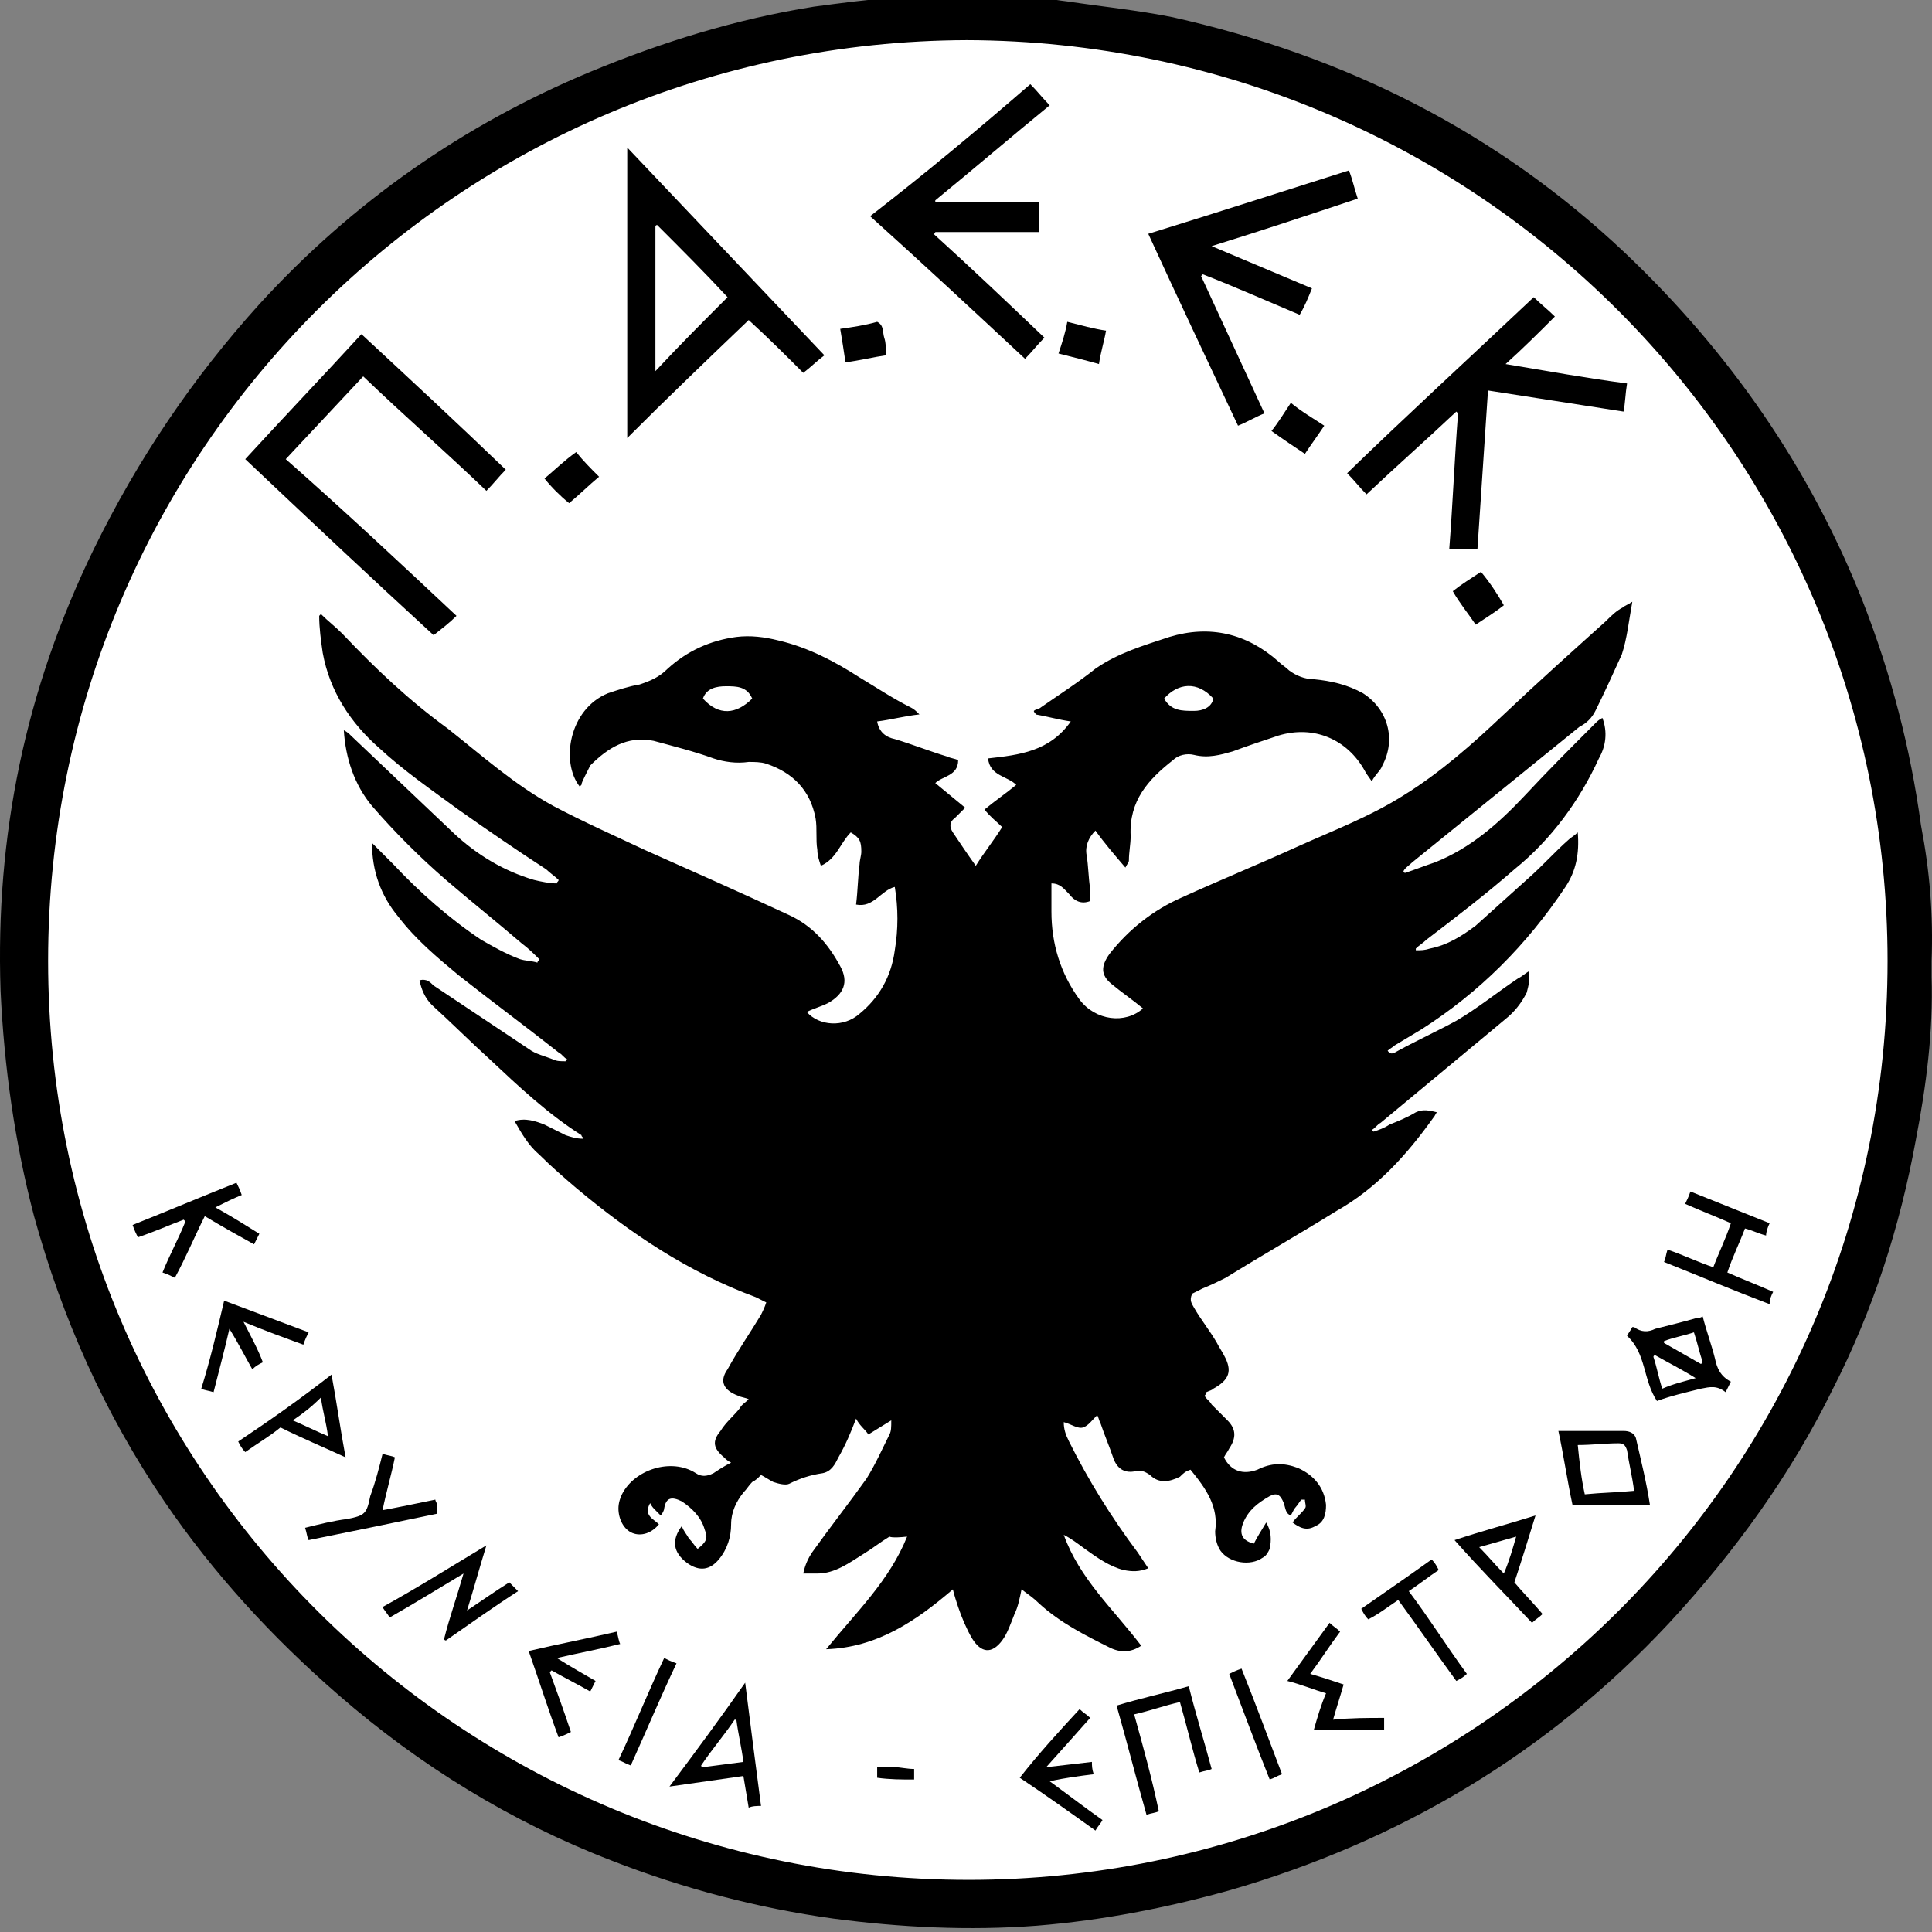
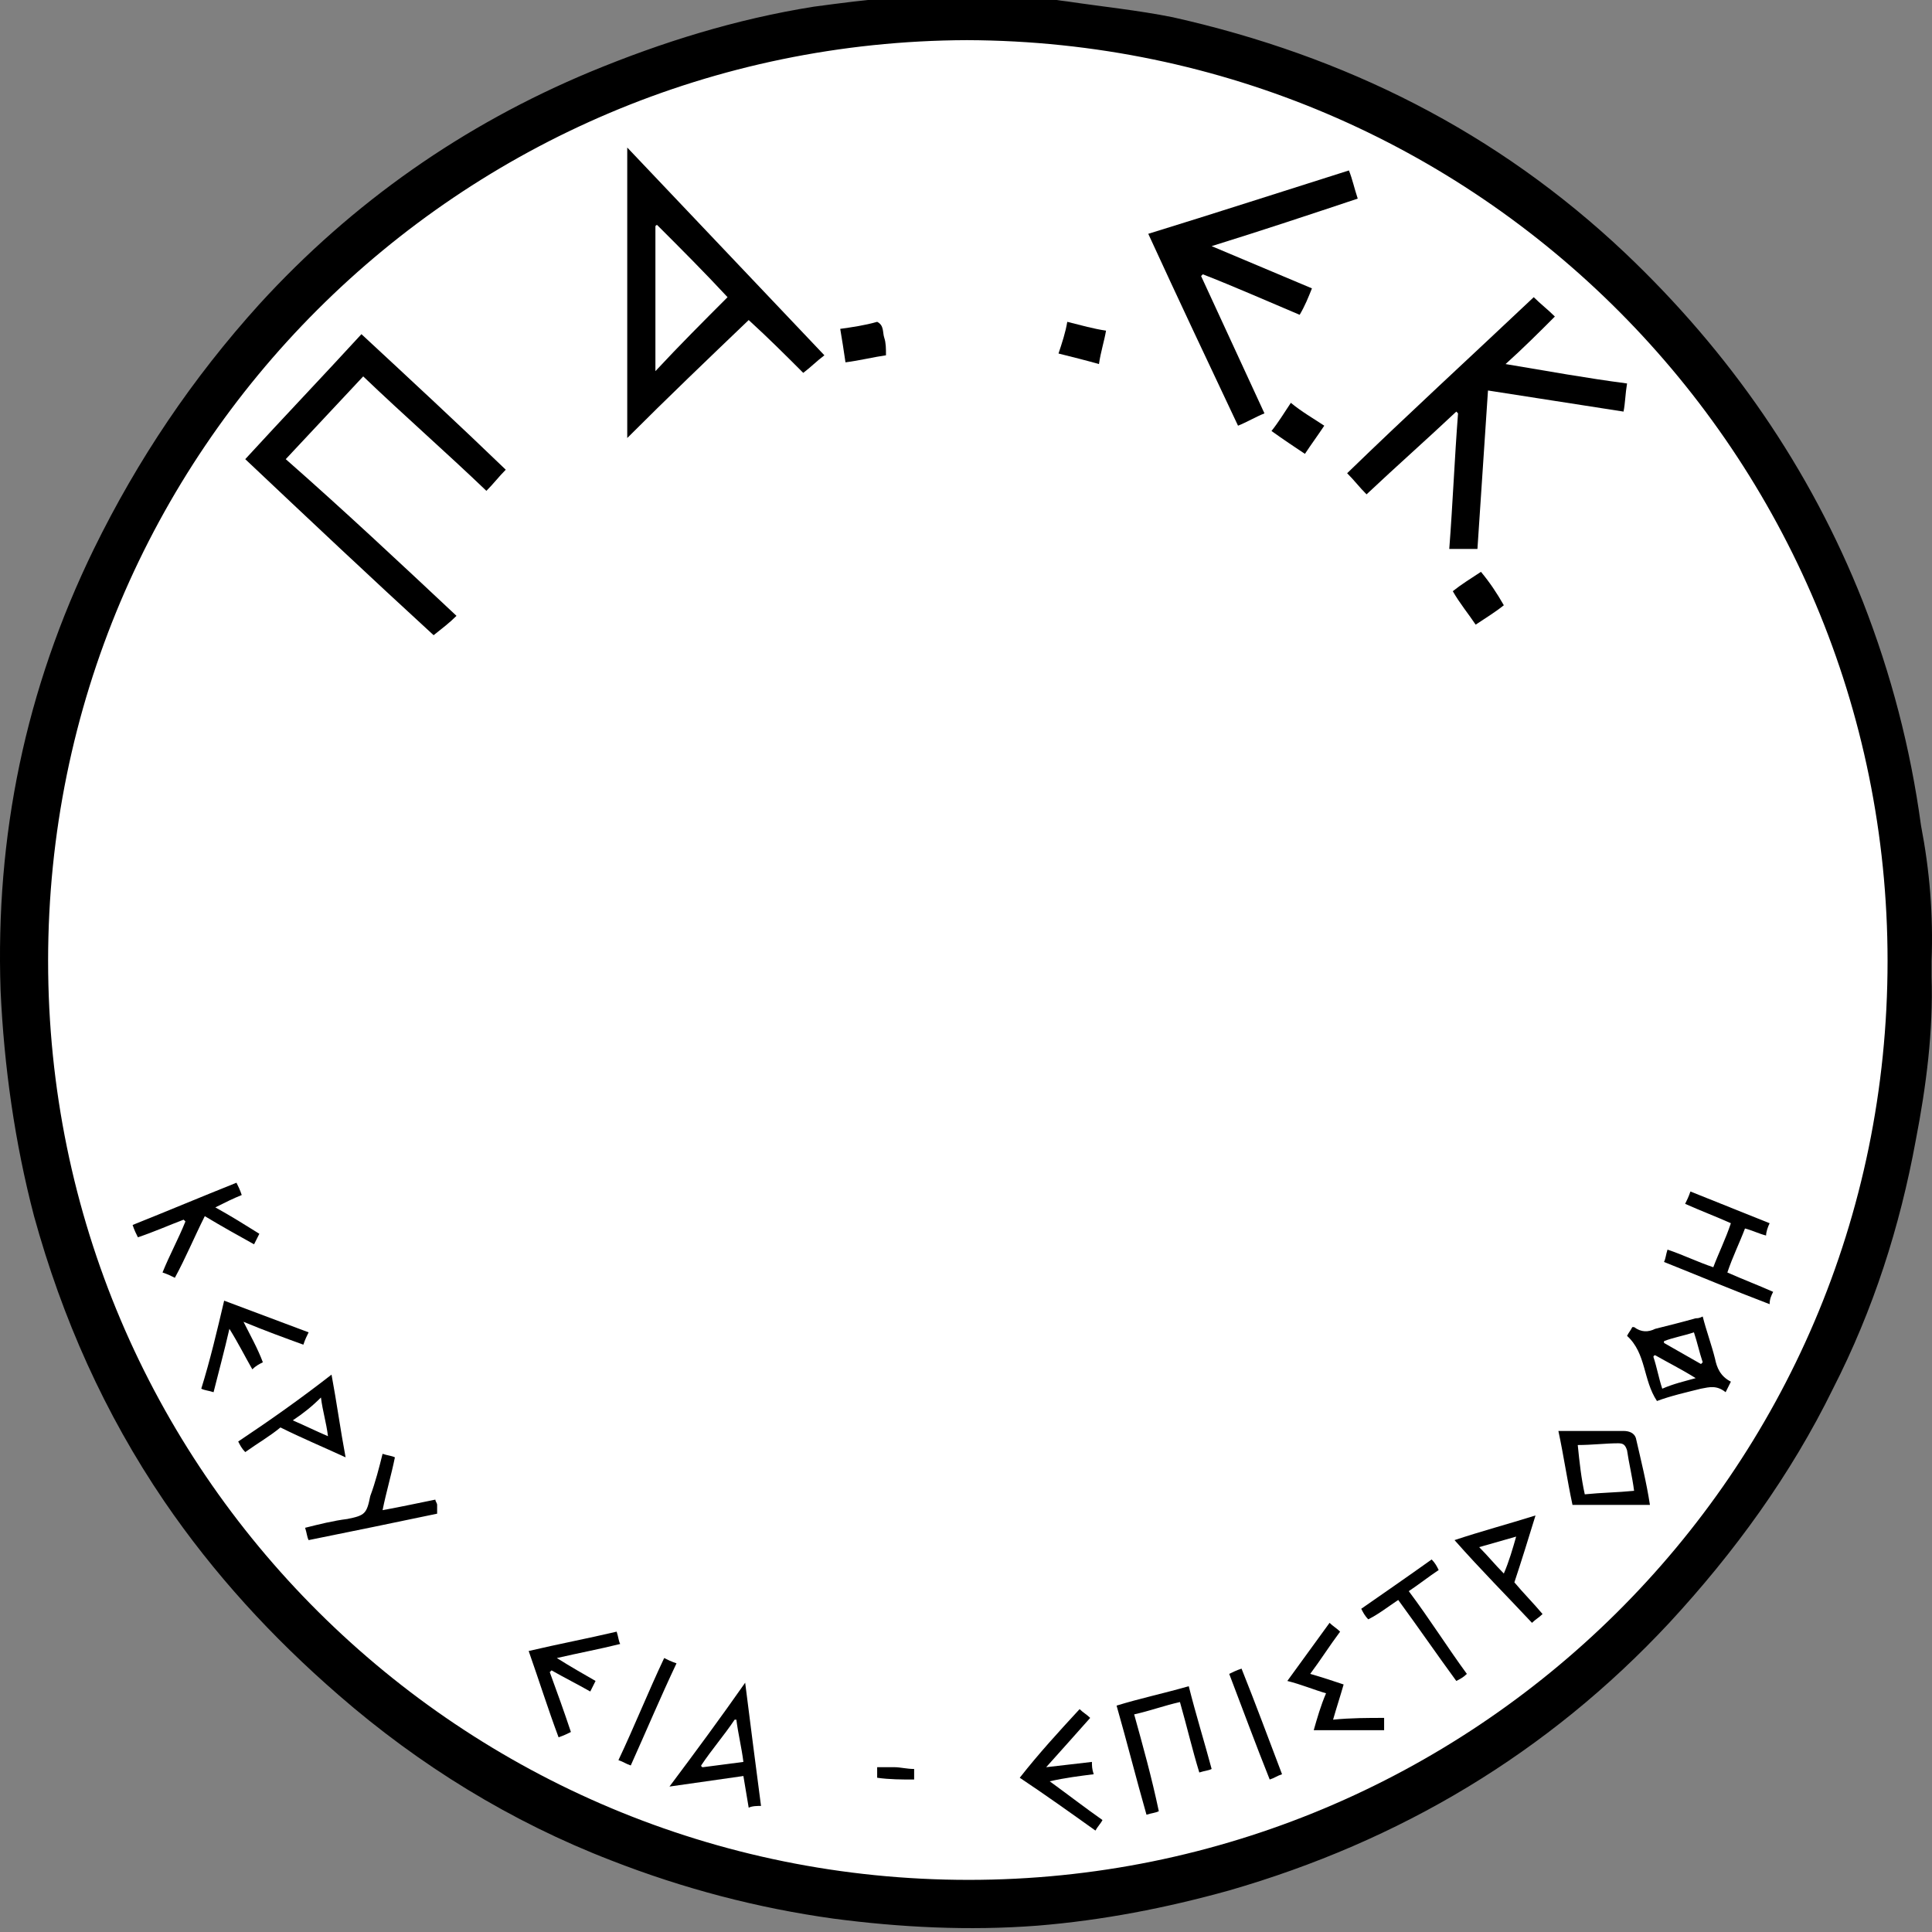
<svg xmlns="http://www.w3.org/2000/svg" width="50" height="50" viewBox="0 0 50 50" fill="none">
  <rect x="0" y="0" width="50" height="50" fill="#808080" stroke="none" />
  <g clip-path="url(#clip0)">
    <ellipse cx="25.161" cy="25.005" rx="24.599" ry="24.603" fill="white" />
    <path d="M49.989 24.868C49.989 25.005 49.989 25.141 49.989 25.278C50.034 26.69 49.852 28.103 49.579 29.515C49.169 31.748 48.485 33.889 47.438 35.939C46.344 38.172 44.886 40.177 43.201 41.999C40.058 45.371 36.231 47.649 31.812 48.924C30.172 49.38 28.532 49.699 26.847 49.836C25.07 49.972 23.294 49.881 21.563 49.653C19.604 49.38 17.691 48.879 15.823 48.15C13.226 47.148 10.857 45.69 8.762 43.867C7.031 42.364 5.527 40.723 4.252 38.855C2.703 36.577 1.61 34.117 0.881 31.474C0.38 29.561 0.106 27.602 0.015 25.642C-0.121 21.633 0.653 17.851 2.43 14.206C3.569 11.883 4.981 9.787 6.712 7.873C9.126 5.231 11.996 3.226 15.276 1.859C17.144 1.085 19.057 0.492 21.061 0.173C21.745 0.082 22.428 -0.009 23.066 -0.055C24.205 -0.1 25.344 -0.1 26.483 -0.1C26.847 -0.1 27.211 -0.009 27.621 0.037C28.532 0.173 29.444 0.264 30.355 0.447C34.819 1.449 38.737 3.408 42.062 6.552C44.75 9.103 46.845 12.111 48.212 15.573C48.941 17.441 49.442 19.355 49.715 21.36C49.943 22.544 50.034 23.683 49.989 24.868ZM25.025 1.039C11.905 1.085 1.245 11.655 1.245 24.868C1.245 38.081 11.951 48.651 25.07 48.651C38.053 48.651 48.85 38.172 48.85 24.868C48.85 11.791 38.281 1.085 25.025 1.039Z" fill="black" />
-     <path d="M23.02 39.767C22.793 39.903 22.565 40.085 22.337 40.222C21.973 40.45 21.608 40.723 21.153 40.723C21.016 40.723 20.925 40.723 20.788 40.723C20.834 40.495 20.925 40.313 21.016 40.177C21.471 39.539 21.973 38.901 22.428 38.263C22.656 37.898 22.838 37.488 23.02 37.124C23.066 37.033 23.066 36.942 23.066 36.759C22.838 36.896 22.701 36.987 22.474 37.124C22.383 36.987 22.246 36.896 22.155 36.714C22.018 37.078 21.881 37.397 21.699 37.716C21.608 37.898 21.517 38.081 21.289 38.126C20.97 38.172 20.697 38.263 20.424 38.4C20.333 38.445 20.15 38.4 20.014 38.354C19.923 38.309 19.786 38.217 19.695 38.172C19.604 38.263 19.558 38.309 19.467 38.354C19.376 38.445 19.33 38.536 19.239 38.627C19.057 38.855 18.921 39.129 18.921 39.448C18.921 39.767 18.829 40.086 18.602 40.359C18.374 40.632 18.101 40.678 17.782 40.45C17.417 40.177 17.372 39.858 17.645 39.493C17.691 39.63 17.782 39.721 17.827 39.812C17.918 39.903 17.964 39.994 18.055 40.085C18.283 39.903 18.328 39.812 18.237 39.584C18.146 39.265 17.918 39.038 17.645 38.855C17.372 38.719 17.235 38.764 17.189 39.038C17.189 39.083 17.144 39.174 17.098 39.22C17.053 39.174 17.007 39.129 16.962 39.083C16.916 39.038 16.87 38.992 16.825 38.901C16.643 39.22 16.916 39.311 17.053 39.448C16.87 39.675 16.597 39.767 16.369 39.675C16.142 39.584 16.005 39.311 16.005 39.038C16.005 38.901 16.05 38.764 16.096 38.673C16.415 38.035 17.372 37.716 18.009 38.126C18.146 38.217 18.283 38.217 18.465 38.126C18.602 38.035 18.738 37.944 18.921 37.853C18.829 37.807 18.784 37.762 18.738 37.716C18.465 37.488 18.419 37.306 18.647 37.033C18.784 36.805 19.012 36.623 19.148 36.441C19.194 36.349 19.285 36.304 19.376 36.213C19.285 36.167 19.194 36.167 19.103 36.122C18.738 35.985 18.602 35.757 18.829 35.438C19.103 34.937 19.422 34.481 19.695 34.026C19.74 33.935 19.786 33.843 19.831 33.707C19.74 33.661 19.649 33.616 19.558 33.57C17.827 32.932 16.324 31.93 14.912 30.745C14.593 30.472 14.274 30.198 13.955 29.88C13.682 29.652 13.499 29.333 13.317 29.014C13.591 28.923 13.864 29.014 14.092 29.105C14.274 29.196 14.456 29.287 14.638 29.378C14.775 29.424 14.912 29.47 15.094 29.47C15.094 29.424 15.048 29.424 15.048 29.378C14.183 28.832 13.408 28.103 12.68 27.419C12.178 26.964 11.677 26.462 11.176 26.007C10.994 25.825 10.903 25.597 10.857 25.369C11.04 25.323 11.131 25.415 11.222 25.506C12.042 26.052 12.862 26.599 13.682 27.146C13.864 27.283 14.092 27.328 14.319 27.419C14.411 27.465 14.502 27.465 14.638 27.465C14.638 27.465 14.638 27.419 14.684 27.419C14.593 27.374 14.547 27.283 14.456 27.237C13.591 26.554 12.725 25.916 11.86 25.232C11.313 24.777 10.766 24.321 10.311 23.729C9.855 23.182 9.627 22.544 9.627 21.815C9.81 21.997 9.992 22.18 10.174 22.362C10.857 23.091 11.632 23.774 12.452 24.321C12.771 24.503 13.089 24.686 13.454 24.822C13.591 24.868 13.773 24.868 13.909 24.913C13.909 24.868 13.955 24.868 13.955 24.822C13.818 24.686 13.682 24.549 13.499 24.412C12.862 23.865 12.178 23.319 11.541 22.772C10.857 22.18 10.22 21.542 9.627 20.858C9.172 20.312 8.944 19.628 8.898 18.899C8.99 18.945 9.035 18.99 9.081 19.036C9.992 19.902 10.857 20.722 11.768 21.587C12.361 22.134 13.044 22.544 13.818 22.772C14.001 22.817 14.228 22.863 14.411 22.863C14.411 22.817 14.456 22.817 14.456 22.772C14.365 22.681 14.228 22.59 14.137 22.499C13.363 21.997 12.634 21.496 11.86 20.95C11.176 20.448 10.447 19.947 9.81 19.355C9.081 18.717 8.534 17.897 8.352 16.895C8.306 16.576 8.261 16.257 8.261 15.938L8.306 15.892C8.488 16.074 8.671 16.211 8.853 16.393C9.718 17.305 10.584 18.125 11.586 18.854C12.452 19.537 13.317 20.312 14.319 20.858C15.094 21.268 15.914 21.633 16.688 21.997C17.918 22.544 19.148 23.091 20.424 23.683C21.016 23.957 21.426 24.412 21.745 25.005C21.973 25.415 21.836 25.733 21.426 25.961C21.244 26.052 21.061 26.098 20.879 26.189C21.198 26.554 21.836 26.599 22.246 26.235C22.747 25.825 23.066 25.278 23.157 24.594C23.248 24.048 23.248 23.501 23.157 22.954C22.793 23.045 22.61 23.501 22.155 23.41C22.2 23.045 22.2 22.726 22.246 22.362C22.246 22.271 22.291 22.134 22.291 22.043C22.291 21.77 22.246 21.678 22.018 21.542C21.745 21.815 21.654 22.225 21.244 22.407C21.198 22.271 21.153 22.134 21.153 21.997C21.107 21.724 21.153 21.451 21.107 21.177C20.97 20.448 20.515 19.993 19.831 19.765C19.695 19.719 19.513 19.719 19.376 19.719C19.057 19.765 18.738 19.719 18.465 19.628C17.964 19.446 17.417 19.309 16.916 19.173C16.233 19.036 15.732 19.355 15.276 19.81C15.23 19.902 15.185 19.993 15.139 20.084C15.094 20.175 15.048 20.266 15.048 20.312L15.003 20.357C14.502 19.719 14.729 18.352 15.732 17.942C16.005 17.851 16.278 17.76 16.552 17.715C16.825 17.623 17.053 17.532 17.28 17.305C17.782 16.849 18.374 16.576 19.057 16.484C19.422 16.439 19.786 16.484 20.15 16.576C20.925 16.758 21.608 17.122 22.246 17.532C22.701 17.806 23.111 18.079 23.567 18.307C23.658 18.352 23.704 18.398 23.795 18.489C23.385 18.535 23.066 18.626 22.701 18.671C22.747 18.945 22.929 19.081 23.157 19.127C23.613 19.264 24.068 19.446 24.524 19.583C24.615 19.628 24.706 19.628 24.797 19.674C24.797 20.084 24.387 20.084 24.205 20.266C24.478 20.494 24.706 20.676 24.979 20.904C24.888 20.995 24.797 21.086 24.706 21.177C24.569 21.268 24.569 21.405 24.66 21.542C24.843 21.815 25.025 22.088 25.253 22.407C25.48 22.043 25.708 21.77 25.936 21.405C25.799 21.268 25.617 21.132 25.48 20.95C25.754 20.722 26.027 20.539 26.3 20.312C26.073 20.084 25.617 20.084 25.571 19.628C26.391 19.537 27.166 19.446 27.712 18.671C27.394 18.626 27.075 18.535 26.801 18.489C26.801 18.444 26.756 18.444 26.756 18.398C26.801 18.352 26.892 18.352 26.938 18.307C27.394 17.988 27.895 17.669 28.35 17.305C28.942 16.895 29.58 16.712 30.264 16.484C31.311 16.166 32.268 16.393 33.088 17.122C33.179 17.213 33.27 17.259 33.361 17.35C33.543 17.487 33.771 17.578 33.999 17.578C34.455 17.623 34.864 17.715 35.275 17.942C35.912 18.352 36.14 19.127 35.776 19.81C35.73 19.947 35.593 20.038 35.502 20.221C35.411 20.084 35.366 20.038 35.32 19.947C34.864 19.127 33.999 18.762 33.088 19.036C32.678 19.173 32.268 19.309 31.904 19.446C31.585 19.537 31.266 19.628 30.901 19.537C30.719 19.491 30.491 19.537 30.355 19.674C29.717 20.175 29.216 20.722 29.261 21.633C29.261 21.861 29.216 22.043 29.216 22.271C29.216 22.316 29.17 22.362 29.125 22.453C28.851 22.134 28.578 21.815 28.35 21.496C28.168 21.678 28.077 21.906 28.122 22.134C28.168 22.407 28.168 22.726 28.214 23C28.214 23.091 28.214 23.228 28.214 23.319C27.986 23.41 27.804 23.319 27.667 23.136C27.53 23 27.439 22.863 27.211 22.863C27.211 23.091 27.211 23.364 27.211 23.592C27.211 24.412 27.439 25.187 27.94 25.87C28.35 26.417 29.125 26.508 29.58 26.098C29.307 25.87 29.034 25.688 28.76 25.46C28.487 25.232 28.487 25.005 28.715 24.686C29.216 24.048 29.854 23.547 30.582 23.228C31.585 22.772 32.587 22.362 33.589 21.906C34.5 21.496 35.457 21.132 36.322 20.585C37.279 19.993 38.099 19.264 38.919 18.489C39.784 17.669 40.65 16.895 41.561 16.074C41.698 15.938 41.834 15.801 42.017 15.71C42.062 15.664 42.108 15.664 42.244 15.573C42.153 16.074 42.108 16.53 41.971 16.94C41.743 17.441 41.516 17.942 41.288 18.398C41.197 18.58 41.06 18.717 40.878 18.808C39.42 19.993 38.008 21.132 36.55 22.316C36.459 22.407 36.368 22.453 36.322 22.544C36.322 22.544 36.322 22.59 36.368 22.59C36.641 22.499 36.869 22.407 37.142 22.316C38.053 21.952 38.782 21.314 39.465 20.585C40.058 19.947 40.696 19.309 41.288 18.717C41.333 18.671 41.379 18.626 41.47 18.58C41.607 18.945 41.561 19.309 41.379 19.628C40.878 20.722 40.149 21.724 39.192 22.499C38.463 23.136 37.689 23.729 36.914 24.321C36.823 24.412 36.732 24.458 36.641 24.549V24.594C36.778 24.594 36.869 24.594 37.006 24.549C37.461 24.458 37.826 24.23 38.19 23.957C38.645 23.547 39.101 23.136 39.557 22.726C39.921 22.407 40.24 22.043 40.604 21.724C40.65 21.678 40.741 21.633 40.832 21.542C40.878 22.088 40.787 22.544 40.513 22.954C39.511 24.458 38.281 25.688 36.778 26.645C36.55 26.781 36.322 26.918 36.094 27.055C36.049 27.1 35.958 27.146 35.912 27.191C36.003 27.328 36.094 27.237 36.186 27.191C36.687 26.918 37.188 26.69 37.689 26.417C38.236 26.098 38.737 25.688 39.283 25.323C39.374 25.278 39.42 25.232 39.557 25.141C39.602 25.369 39.557 25.506 39.511 25.688C39.374 25.961 39.192 26.189 38.964 26.371C37.871 27.283 36.823 28.148 35.73 29.059C35.639 29.105 35.593 29.196 35.502 29.242L35.548 29.287C35.684 29.242 35.821 29.196 35.958 29.105C36.186 29.014 36.413 28.923 36.641 28.786C36.823 28.695 37.006 28.741 37.188 28.786C37.142 28.832 37.142 28.877 37.097 28.923C36.413 29.88 35.639 30.745 34.591 31.338C33.635 31.93 32.678 32.477 31.721 33.069C31.539 33.16 31.357 33.251 31.129 33.342C31.038 33.388 30.947 33.433 30.856 33.479C30.765 33.661 30.856 33.752 30.901 33.843C31.084 34.162 31.311 34.436 31.494 34.755C31.539 34.846 31.63 34.983 31.676 35.074C31.904 35.484 31.812 35.712 31.402 35.939C31.357 35.985 31.311 35.985 31.22 36.03C31.22 36.03 31.22 36.076 31.175 36.122C31.22 36.213 31.311 36.258 31.357 36.349C31.494 36.486 31.63 36.623 31.767 36.759C31.995 36.987 31.995 37.215 31.812 37.488C31.767 37.58 31.721 37.625 31.676 37.716C31.858 38.081 32.177 38.172 32.541 38.035C32.906 37.853 33.225 37.853 33.589 37.99C33.999 38.172 34.272 38.491 34.318 38.946C34.318 39.174 34.272 39.402 34.044 39.493C33.817 39.63 33.635 39.539 33.452 39.402C33.543 39.265 33.68 39.174 33.771 39.038C33.817 38.992 33.771 38.901 33.771 38.81C33.726 38.81 33.726 38.81 33.68 38.81C33.635 38.855 33.589 38.946 33.543 38.992C33.498 39.038 33.452 39.129 33.407 39.22C33.27 39.174 33.27 39.038 33.225 38.901C33.133 38.673 33.042 38.627 32.86 38.719C32.541 38.901 32.313 39.083 32.177 39.402C32.086 39.63 32.086 39.858 32.45 39.949C32.541 39.767 32.632 39.63 32.769 39.402C32.906 39.63 32.906 39.858 32.86 40.085C32.815 40.177 32.769 40.268 32.678 40.313C32.359 40.541 31.812 40.45 31.585 40.131C31.494 39.994 31.448 39.812 31.448 39.63C31.539 38.992 31.22 38.536 30.81 38.035C30.674 38.081 30.628 38.126 30.537 38.217C30.264 38.354 29.99 38.4 29.762 38.172C29.626 38.081 29.535 38.035 29.352 38.081C29.079 38.126 28.897 37.99 28.806 37.716C28.715 37.443 28.578 37.124 28.487 36.851C28.441 36.759 28.441 36.714 28.396 36.623C28.259 36.759 28.168 36.896 28.031 36.942C27.895 36.987 27.712 36.851 27.53 36.805C27.53 36.987 27.576 37.124 27.667 37.306C28.168 38.309 28.76 39.265 29.444 40.177C29.535 40.313 29.626 40.45 29.717 40.587C29.489 40.678 29.307 40.678 29.079 40.632C28.715 40.541 28.396 40.313 28.077 40.085C27.895 39.949 27.712 39.812 27.53 39.721C27.94 40.86 28.806 41.635 29.535 42.591C29.261 42.774 28.988 42.774 28.715 42.637C28.077 42.318 27.439 41.999 26.892 41.498C26.756 41.361 26.619 41.27 26.437 41.133C26.391 41.361 26.346 41.589 26.255 41.771C26.164 41.999 26.073 42.272 25.936 42.455C25.663 42.819 25.389 42.774 25.161 42.409C25.025 42.181 24.888 41.862 24.797 41.589C24.751 41.452 24.706 41.316 24.66 41.133C23.704 41.953 22.701 42.637 21.38 42.682C22.155 41.726 23.02 40.906 23.476 39.767C23.066 39.812 23.02 39.767 23.02 39.767ZM30.127 18.079C30.309 18.398 30.582 18.398 30.901 18.398C31.129 18.398 31.357 18.307 31.402 18.079C30.992 17.623 30.491 17.669 30.127 18.079ZM19.467 18.079C19.33 17.76 19.057 17.76 18.784 17.76C18.556 17.76 18.283 17.806 18.192 18.079C18.602 18.535 19.057 18.489 19.467 18.079Z" fill="black" />
    <path d="M16.233 3.818C17.964 5.641 19.649 7.418 21.335 9.195C21.153 9.331 20.97 9.513 20.788 9.65C20.333 9.195 19.877 8.739 19.376 8.283C18.328 9.286 17.28 10.288 16.233 11.336C16.233 8.83 16.233 6.37 16.233 3.818ZM16.962 9.605C17.599 8.921 18.192 8.329 18.829 7.691C18.237 7.053 17.645 6.461 17.007 5.823C17.007 5.823 16.962 5.823 16.962 5.869C16.962 7.053 16.962 8.283 16.962 9.605Z" fill="black" />
    <path d="M11.814 15.938C11.632 16.12 11.45 16.257 11.222 16.439C9.582 14.935 7.987 13.432 6.347 11.883C7.35 10.789 8.352 9.741 9.354 8.648C10.63 9.832 11.86 10.971 13.089 12.156C12.907 12.338 12.771 12.521 12.588 12.703C11.541 11.7 10.447 10.744 9.4 9.741C8.716 10.47 8.078 11.154 7.395 11.883C8.898 13.204 10.356 14.571 11.814 15.938Z" fill="black" />
    <path d="M39.693 7.691C39.876 7.873 40.058 8.01 40.24 8.192C39.83 8.602 39.42 9.012 38.964 9.422C40.058 9.605 41.06 9.787 42.108 9.924C42.062 10.197 42.062 10.425 42.017 10.652C40.832 10.47 39.693 10.288 38.509 10.106C38.418 11.473 38.327 12.839 38.236 14.206C38.008 14.206 37.78 14.206 37.507 14.206C37.598 13.022 37.643 11.883 37.734 10.698L37.689 10.652C36.914 11.382 36.14 12.065 35.366 12.794C35.183 12.612 35.047 12.429 34.864 12.247C36.413 10.744 38.053 9.24 39.693 7.691Z" fill="black" />
    <path d="M34.91 4.411C35.001 4.638 35.047 4.866 35.138 5.14C33.908 5.55 32.678 5.96 31.357 6.37C32.222 6.734 33.088 7.099 33.953 7.463C33.862 7.691 33.771 7.919 33.635 8.147C32.769 7.782 31.949 7.418 31.129 7.099L31.084 7.144C31.357 7.737 31.63 8.329 31.904 8.921C32.177 9.513 32.45 10.106 32.724 10.698C32.496 10.789 32.268 10.926 32.04 11.017C31.266 9.377 30.491 7.737 29.717 6.051C31.494 5.504 33.179 4.957 34.91 4.411Z" fill="black" />
-     <path d="M26.665 2.178C26.847 2.36 26.984 2.542 27.166 2.725C26.164 3.545 25.207 4.365 24.205 5.185V5.231C25.116 5.231 25.981 5.231 26.892 5.231C26.892 5.504 26.892 5.732 26.892 6.005C25.981 6.005 25.07 6.005 24.205 6.005C24.205 6.005 24.205 6.051 24.159 6.051C25.116 6.916 26.073 7.828 27.029 8.739C26.847 8.921 26.71 9.103 26.528 9.286C25.207 8.055 23.886 6.825 22.519 5.595C23.931 4.502 25.298 3.363 26.665 2.178Z" fill="black" />
    <path d="M42.108 34.572C42.153 34.481 42.199 34.436 42.244 34.345C42.29 34.345 42.29 34.345 42.29 34.345C42.472 34.481 42.654 34.481 42.837 34.39C43.201 34.299 43.565 34.208 43.884 34.117C43.93 34.117 43.975 34.117 44.066 34.071C44.158 34.436 44.294 34.8 44.385 35.165C44.431 35.393 44.522 35.62 44.795 35.757C44.75 35.848 44.704 35.939 44.659 36.03C44.431 35.848 44.249 35.894 44.021 35.939C43.657 36.03 43.246 36.122 42.882 36.258C42.518 35.712 42.609 35.028 42.108 34.572ZM43.884 35.666C43.52 35.438 43.155 35.256 42.837 35.074C42.837 35.074 42.791 35.074 42.791 35.119C42.882 35.393 42.928 35.666 43.019 35.939C43.338 35.803 43.565 35.757 43.884 35.666ZM43.064 34.709V34.755C43.383 34.937 43.702 35.119 44.021 35.301L44.066 35.256C43.975 34.983 43.93 34.755 43.839 34.481C43.565 34.572 43.292 34.618 43.064 34.709Z" fill="black" />
    <path d="M19.285 43.548C19.422 44.642 19.558 45.69 19.695 46.737C19.604 46.737 19.467 46.737 19.376 46.783C19.33 46.51 19.285 46.236 19.239 45.963C18.602 46.054 17.964 46.145 17.326 46.236C18.009 45.325 18.647 44.459 19.285 43.548ZM19.057 44.505H19.012C18.738 44.915 18.419 45.279 18.146 45.69C18.146 45.69 18.146 45.735 18.192 45.735C18.556 45.69 18.875 45.644 19.239 45.598C19.194 45.234 19.103 44.869 19.057 44.505Z" fill="black" />
    <path d="M43.064 32.659C43.11 32.568 43.11 32.477 43.155 32.34C43.565 32.477 43.93 32.659 44.34 32.796C44.477 32.431 44.659 32.067 44.795 31.657C44.385 31.474 44.021 31.338 43.611 31.155C43.657 31.064 43.702 30.973 43.748 30.836C44.431 31.11 45.114 31.383 45.798 31.657C45.752 31.748 45.706 31.884 45.706 31.975C45.524 31.93 45.342 31.839 45.16 31.793C45.023 32.158 44.841 32.522 44.704 32.932C45.114 33.114 45.479 33.251 45.889 33.433C45.843 33.525 45.798 33.616 45.798 33.752C44.841 33.388 43.975 33.023 43.064 32.659Z" fill="black" />
    <path d="M31.357 45.781C31.266 45.826 31.175 45.826 31.038 45.872C30.856 45.279 30.719 44.687 30.537 44.049C30.127 44.141 29.762 44.277 29.352 44.368C29.58 45.188 29.808 46.008 29.99 46.874C29.899 46.92 29.808 46.92 29.671 46.965C29.398 46.008 29.17 45.097 28.897 44.141C29.489 43.958 30.127 43.822 30.765 43.639C30.947 44.368 31.175 45.097 31.357 45.781Z" fill="black" />
-     <path d="M12.588 39.994C12.406 40.587 12.27 41.088 12.087 41.68C12.497 41.407 12.816 41.179 13.181 40.951C13.272 41.042 13.317 41.088 13.408 41.179C12.771 41.589 12.133 42.045 11.541 42.455C11.541 42.455 11.495 42.455 11.495 42.409C11.632 41.862 11.814 41.361 11.996 40.723C11.313 41.133 10.721 41.498 10.083 41.862C10.037 41.771 9.946 41.68 9.901 41.589C10.812 41.088 11.677 40.541 12.588 39.994Z" fill="black" />
    <path d="M42.7 38.946C42.017 38.946 41.379 38.946 40.696 38.946C40.559 38.309 40.468 37.671 40.331 37.033C40.422 37.033 40.468 37.033 40.513 37.033C41.014 37.033 41.516 37.033 42.017 37.033C42.153 37.033 42.29 37.078 42.336 37.215C42.472 37.807 42.609 38.354 42.7 38.946ZM41.014 38.673C41.47 38.627 41.834 38.627 42.29 38.582C42.244 38.217 42.153 37.853 42.108 37.534C42.062 37.397 42.017 37.352 41.88 37.352C41.561 37.352 41.197 37.397 40.832 37.397C40.878 37.853 40.923 38.263 41.014 38.673Z" fill="black" />
    <path d="M5.3 31.474C5.026 32.021 4.799 32.568 4.525 33.069C4.434 33.023 4.343 32.978 4.206 32.932C4.389 32.477 4.616 32.067 4.799 31.611L4.753 31.565C4.389 31.702 3.979 31.884 3.569 32.021C3.523 31.93 3.477 31.839 3.432 31.702C4.343 31.338 5.209 30.973 6.12 30.609C6.165 30.7 6.211 30.791 6.256 30.927C6.029 31.019 5.846 31.11 5.573 31.247C5.983 31.474 6.347 31.702 6.712 31.93C6.666 32.021 6.621 32.112 6.575 32.203C6.165 31.975 5.755 31.748 5.3 31.474Z" fill="black" />
    <path d="M37.643 39.858C38.327 39.63 39.01 39.448 39.739 39.22C39.557 39.812 39.374 40.404 39.192 40.951C39.42 41.224 39.693 41.498 39.921 41.771C39.83 41.862 39.739 41.908 39.648 41.999C39.01 41.316 38.327 40.632 37.643 39.858ZM39.238 39.767C38.919 39.858 38.6 39.949 38.281 40.04C38.509 40.268 38.691 40.495 38.919 40.723C39.056 40.404 39.147 40.085 39.238 39.767Z" fill="black" />
    <path d="M8.58 35.575C8.716 36.304 8.807 36.987 8.944 37.716C8.352 37.443 7.805 37.215 7.258 36.942C6.985 37.169 6.666 37.352 6.347 37.58C6.256 37.488 6.211 37.397 6.165 37.306C6.985 36.759 7.76 36.213 8.58 35.575ZM7.577 36.759C7.896 36.896 8.17 37.033 8.488 37.169C8.443 36.805 8.352 36.532 8.306 36.167C8.078 36.395 7.851 36.577 7.577 36.759Z" fill="black" />
    <path d="M27.94 44.232C28.031 44.323 28.122 44.368 28.214 44.459C27.849 44.869 27.485 45.279 27.075 45.735C27.485 45.69 27.849 45.644 28.259 45.598C28.259 45.69 28.259 45.781 28.305 45.917C27.94 45.963 27.576 46.008 27.166 46.1C27.667 46.464 28.077 46.783 28.532 47.102C28.487 47.193 28.396 47.284 28.35 47.375C27.712 46.92 27.075 46.464 26.391 46.008C26.892 45.371 27.394 44.824 27.94 44.232Z" fill="black" />
    <path d="M5.801 33.661C6.53 33.935 7.258 34.208 7.987 34.481C7.942 34.572 7.896 34.664 7.851 34.8C7.35 34.618 6.849 34.436 6.302 34.208C6.484 34.572 6.666 34.891 6.803 35.256C6.712 35.301 6.621 35.347 6.53 35.438C6.347 35.119 6.165 34.755 5.937 34.39C5.801 34.983 5.664 35.484 5.527 36.03C5.391 35.985 5.3 35.985 5.209 35.939C5.436 35.21 5.619 34.436 5.801 33.661Z" fill="black" />
    <path d="M15.959 42.227C16.005 42.364 16.005 42.455 16.05 42.546C15.504 42.682 15.003 42.774 14.411 42.91C14.775 43.138 15.094 43.32 15.413 43.503C15.367 43.594 15.322 43.685 15.276 43.776C14.957 43.594 14.593 43.411 14.274 43.229L14.228 43.275C14.411 43.776 14.593 44.277 14.775 44.824C14.684 44.869 14.593 44.915 14.456 44.961C14.183 44.232 13.955 43.503 13.682 42.728C14.456 42.546 15.185 42.409 15.959 42.227Z" fill="black" />
    <path d="M35.821 44.459C35.821 44.55 35.821 44.642 35.821 44.778C35.229 44.778 34.637 44.778 33.999 44.778C34.09 44.459 34.181 44.141 34.318 43.822C33.999 43.73 33.68 43.594 33.316 43.503C33.68 43.001 34.044 42.5 34.409 41.999C34.5 42.09 34.591 42.136 34.682 42.227C34.409 42.591 34.181 42.956 33.908 43.32C34.227 43.411 34.5 43.503 34.773 43.594C34.682 43.913 34.591 44.186 34.5 44.505C34.956 44.459 35.411 44.459 35.821 44.459Z" fill="black" />
    <path d="M9.901 37.625C10.037 37.671 10.128 37.671 10.22 37.716C10.128 38.172 9.992 38.627 9.901 39.083C10.402 38.992 10.812 38.901 11.267 38.81C11.267 38.855 11.313 38.901 11.313 38.946C11.313 38.992 11.313 39.083 11.313 39.174C10.22 39.402 9.126 39.63 7.987 39.858C7.942 39.767 7.942 39.675 7.896 39.539C8.261 39.448 8.625 39.356 8.99 39.311C9.445 39.22 9.491 39.174 9.582 38.719C9.718 38.354 9.81 37.99 9.901 37.625Z" fill="black" />
    <path d="M37.962 43.32C37.871 43.411 37.78 43.457 37.689 43.503C37.188 42.819 36.687 42.09 36.186 41.407C35.912 41.589 35.684 41.771 35.411 41.908C35.32 41.817 35.275 41.726 35.229 41.635C35.821 41.224 36.413 40.814 37.051 40.359C37.142 40.45 37.188 40.541 37.233 40.632C36.96 40.814 36.732 40.997 36.459 41.179C37.006 41.908 37.461 42.637 37.962 43.32Z" fill="black" />
    <path d="M16.324 45.69C16.187 45.644 16.142 45.598 16.005 45.553C16.415 44.687 16.779 43.776 17.189 42.91C17.28 42.956 17.372 43.001 17.508 43.047C17.098 43.913 16.734 44.778 16.324 45.69Z" fill="black" />
    <path d="M33.179 45.917C33.042 45.963 32.997 46.008 32.86 46.054C32.496 45.143 32.177 44.277 31.812 43.32C31.904 43.275 31.995 43.229 32.131 43.184C32.496 44.095 32.815 44.961 33.179 45.917Z" fill="black" />
-     <path d="M14.092 12.384C14.365 12.156 14.593 11.928 14.912 11.7C15.094 11.928 15.276 12.111 15.504 12.338C15.23 12.566 15.003 12.794 14.729 13.022C14.502 12.839 14.274 12.612 14.092 12.384Z" fill="black" />
    <path d="M38.327 14.799C38.554 15.072 38.737 15.345 38.919 15.664C38.691 15.847 38.463 15.983 38.19 16.166C38.008 15.892 37.78 15.619 37.598 15.3C37.826 15.118 38.053 14.981 38.327 14.799Z" fill="black" />
    <path d="M22.701 8.329C22.884 8.42 22.838 8.602 22.884 8.739C22.929 8.876 22.929 9.012 22.929 9.195C22.61 9.24 22.246 9.331 21.881 9.377C21.836 9.058 21.79 8.784 21.745 8.511C22.064 8.466 22.383 8.42 22.701 8.329Z" fill="black" />
    <path d="M27.621 8.329C27.986 8.42 28.305 8.511 28.624 8.557C28.578 8.83 28.487 9.103 28.441 9.422C28.122 9.331 27.758 9.24 27.394 9.149C27.485 8.876 27.576 8.602 27.621 8.329Z" fill="black" />
    <path d="M34.272 11.017C34.09 11.29 33.953 11.473 33.771 11.746C33.498 11.564 33.225 11.382 32.906 11.154C33.088 10.926 33.225 10.698 33.407 10.425C33.68 10.652 33.999 10.835 34.272 11.017Z" fill="black" />
-     <path d="M22.701 46.008C22.701 45.917 22.701 45.826 22.701 45.735C22.884 45.735 23.02 45.735 23.157 45.735C23.294 45.735 23.476 45.781 23.658 45.781C23.658 45.872 23.658 45.963 23.658 46.054C23.339 46.054 23.02 46.054 22.701 46.008Z" fill="black" />
+     <path d="M22.701 46.008C22.701 45.917 22.701 45.826 22.701 45.735C22.884 45.735 23.02 45.735 23.157 45.735C23.294 45.735 23.476 45.781 23.658 45.781C23.658 45.872 23.658 45.963 23.658 46.054C23.339 46.054 23.02 46.054 22.701 46.008" fill="black" />
  </g>
  <defs>
    <clipPath id="clip0">
      <rect width="50" height="50" fill="white" />
    </clipPath>
  </defs>
</svg>